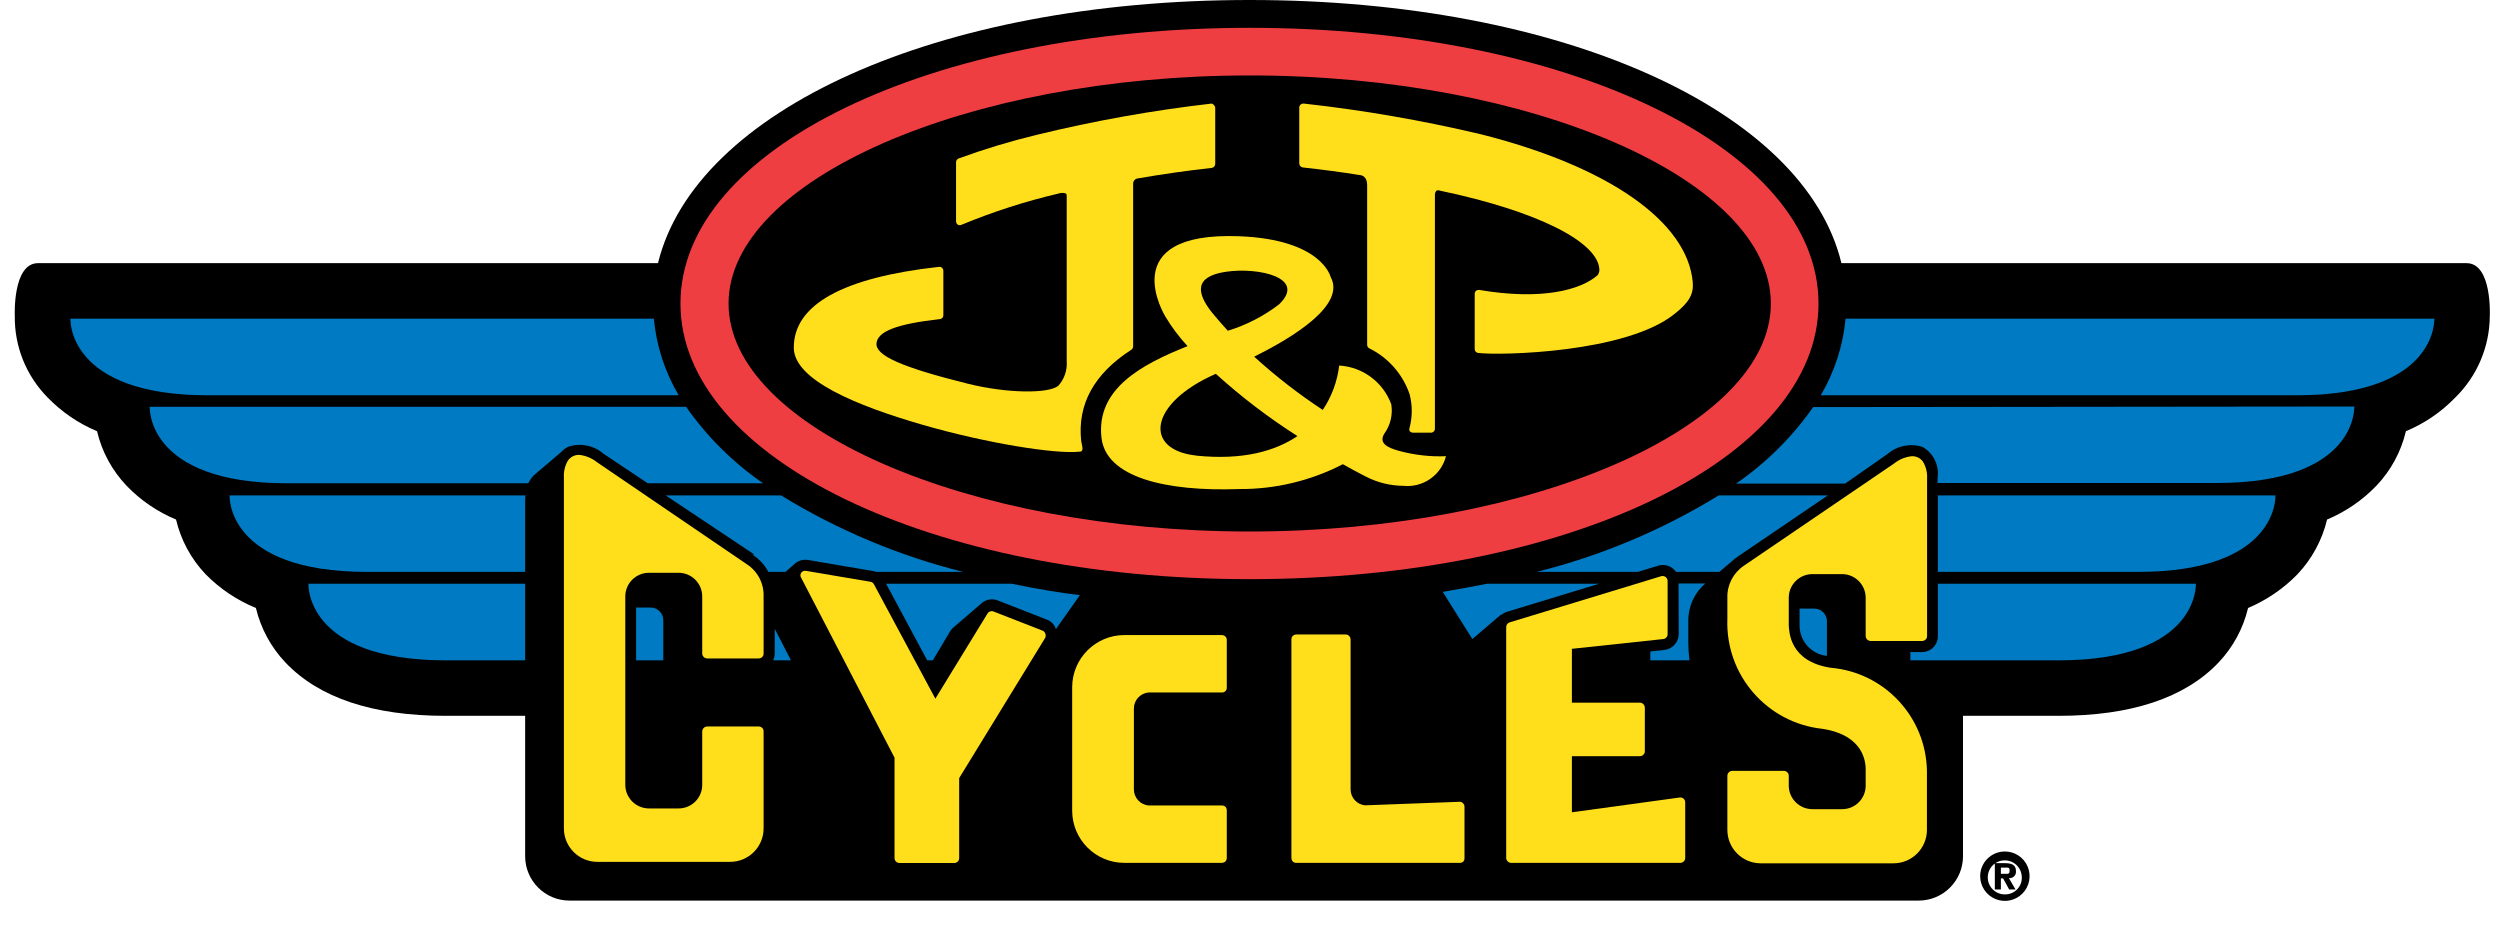
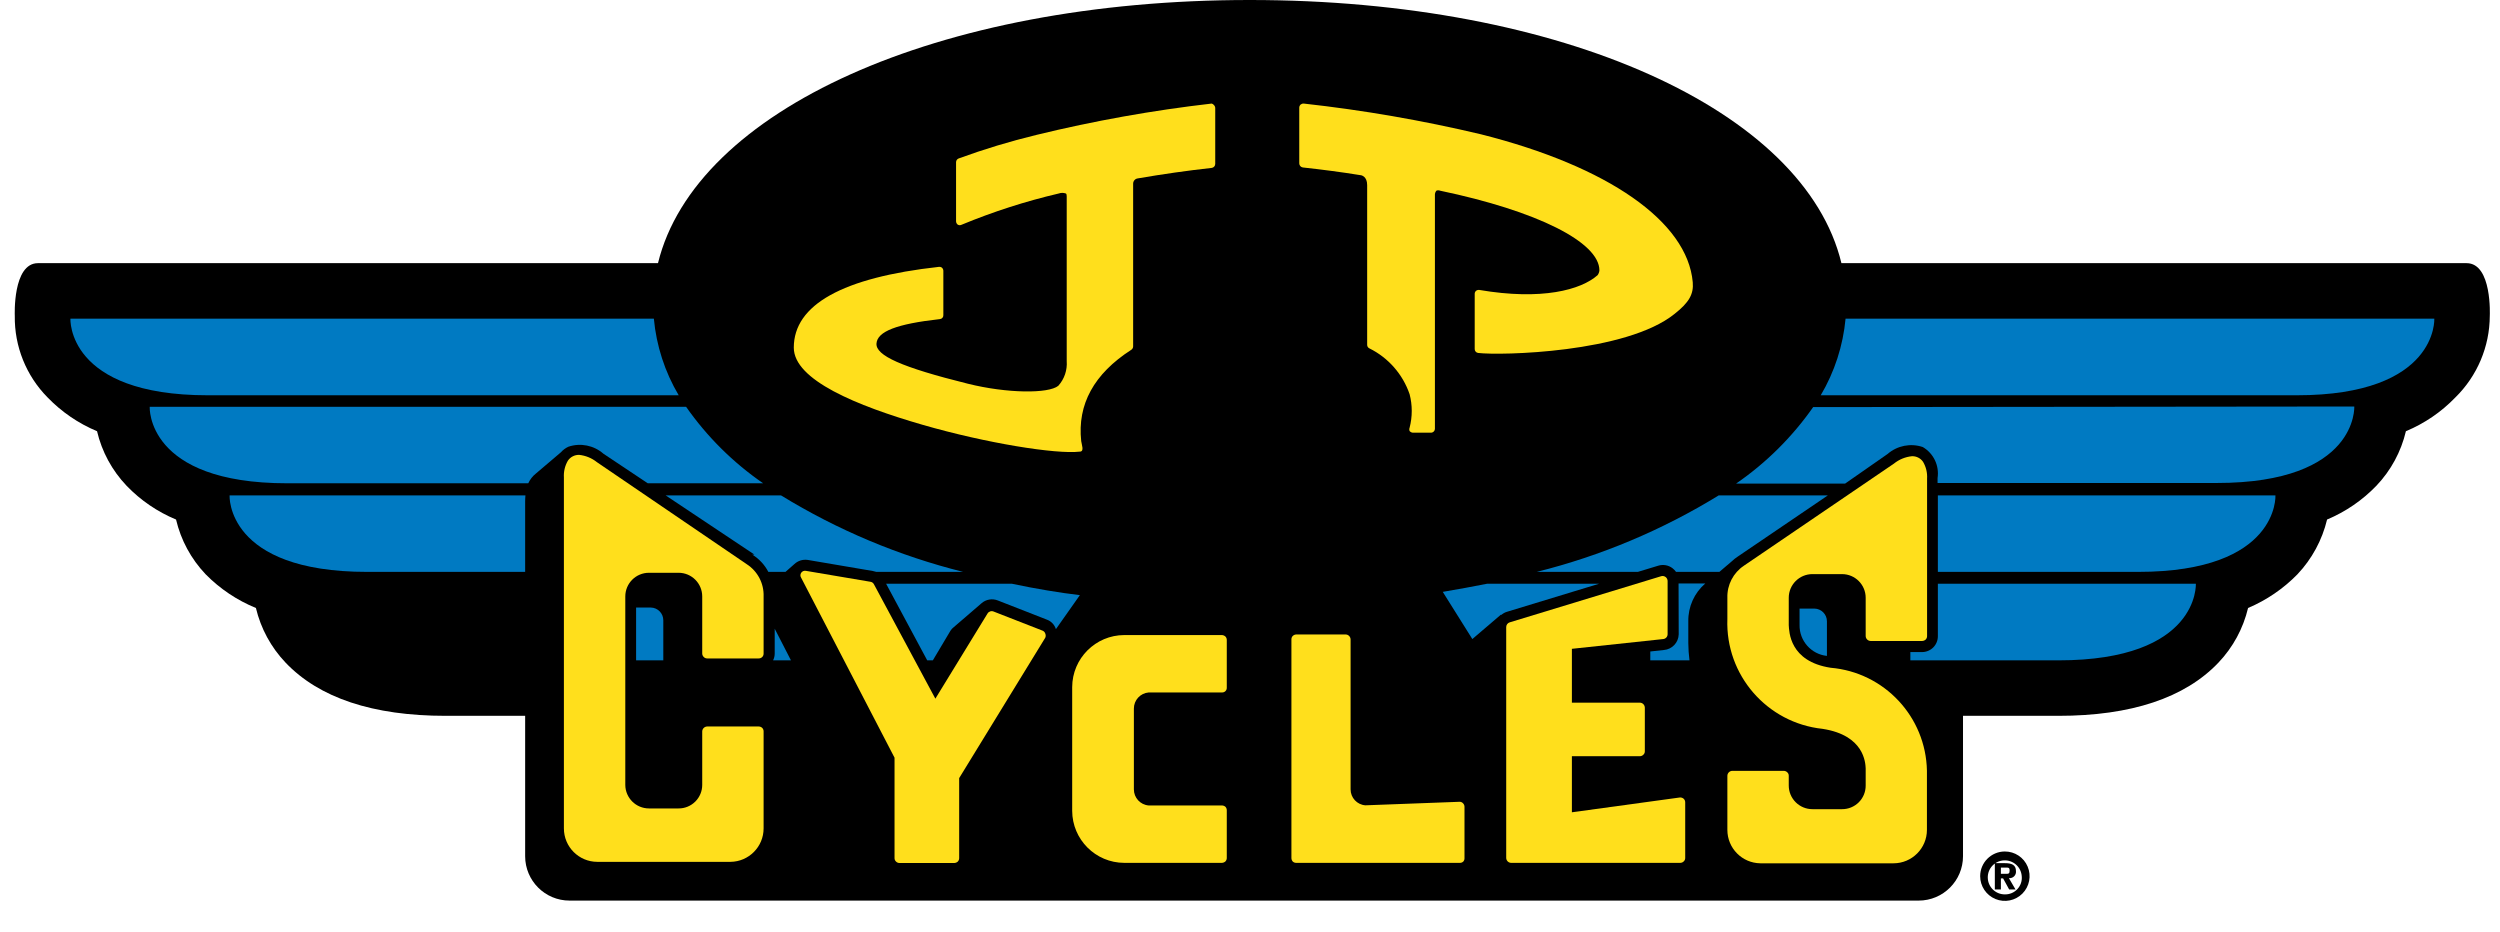
<svg xmlns="http://www.w3.org/2000/svg" width="118px" height="44px" viewBox="0 0 118 44" version="1.1" xml:space="preserve">
  <g stroke="none" stroke-width="1" fill="none" fill-rule="evenodd">
    <g transform="translate(-24, -62)">
      <g transform="translate(0, 48)">
        <g transform="translate(24, 12)">
          <rect id="Rectangle" opacity="0.477" x="0" y="0" width="118" height="48" />
          <g transform="translate(0, 2)">
            <path d="M117.518,14.907 C117.518,14.907 117.637,12.421 116.422,12.421 L86.915,12.421 C85.183,5.223 73.767,0 58.986,0 C44.205,0 32.817,5.223 31.057,12.421 L1.794,12.421 C0.587,12.421 0.698,14.907 0.698,14.907 C0.677,16.348 1.235,17.737 2.248,18.761 C2.909,19.445 3.703,19.987 4.58,20.353 C4.808,21.321 5.29,22.21 5.977,22.93 C6.636,23.615 7.43,24.157 8.309,24.522 C8.537,25.491 9.019,26.383 9.705,27.105 C10.38,27.791 11.188,28.333 12.079,28.697 C12.31,29.664 12.791,30.553 13.476,31.273 C15.061,32.942 17.602,33.787 21.031,33.787 L24.787,33.787 L24.787,40.413 C24.787,41.57 25.725,42.508 26.882,42.508 L90.56,42.508 C91.717,42.508 92.654,41.57 92.654,40.413 L92.654,33.787 L97.158,33.787 C100.586,33.787 103.128,32.942 104.713,31.273 C105.397,30.553 105.879,29.664 106.109,28.697 C106.984,28.326 107.777,27.785 108.441,27.105 C109.125,26.381 109.606,25.49 109.838,24.522 C110.713,24.155 111.504,23.613 112.163,22.93 C112.849,22.21 113.331,21.321 113.559,20.353 C114.437,19.987 115.231,19.445 115.891,18.761 C116.927,17.746 117.513,16.358 117.518,14.907 Z" id="Path" fill="#000000" />
-             <path d="M83.584,14.328 C83.584,20.158 72.322,25.087 58.986,25.087 C45.65,25.087 34.388,20.158 34.388,14.328 C34.388,8.497 45.65,3.561 58.986,3.561 C72.322,3.561 83.584,8.49 83.584,14.328 Z M58.986,1.313 C43.932,1.313 32.118,7.024 32.118,14.328 C32.118,21.631 43.932,27.336 58.986,27.336 C74.04,27.336 85.833,21.645 85.833,14.328 C85.833,7.01 74.012,1.313 58.986,1.313 Z" id="Shape" fill="#EF3E42" fill-rule="nonzero" />
-             <path d="M65.989,21.268 C65.556,21.142 65.054,20.947 65.333,20.479 C65.627,20.077 65.748,19.574 65.668,19.082 C65.286,18.038 64.321,17.319 63.21,17.253 C63.121,18.003 62.855,18.721 62.435,19.348 C61.291,18.596 60.208,17.755 59.196,16.834 C61.032,15.927 63.538,14.39 62.805,13.071 C62.805,13.071 62.407,11.304 58.497,11.151 C52.52,10.92 55.006,14.942 55.006,14.942 C55.305,15.443 55.656,15.911 56.053,16.338 C53.84,17.218 51.731,18.37 51.99,20.667 C52.206,22.532 55.02,23.209 58.497,23.083 C60.197,23.093 61.874,22.691 63.385,21.91 C63.818,22.155 63.978,22.245 64.46,22.49 C65.006,22.774 65.611,22.925 66.227,22.93 C67.155,23.032 68.018,22.437 68.251,21.533 C67.488,21.564 66.725,21.474 65.989,21.268 Z M57.876,12.826 C59.391,12.603 61.695,13.106 60.369,14.369 C59.643,14.924 58.825,15.345 57.953,15.612 C57.701,15.333 57.45,15.054 57.213,14.76 C56.465,13.825 56.361,13.043 57.876,12.826 Z M56.479,21.505 C53.952,21.24 54.217,19.034 57.387,17.644 C58.586,18.731 59.876,19.715 61.241,20.584 C60.208,21.275 58.707,21.736 56.451,21.505 L56.479,21.505 Z" id="Shape" fill="#FFDF1C" fill-rule="nonzero" />
            <path d="M68.901,37.844 L64.446,38.011 C64.052,37.982 63.747,37.653 63.748,37.257 L63.748,30.177 C63.746,30.117 63.721,30.059 63.678,30.017 C63.636,29.973 63.578,29.948 63.518,29.947 L61.185,29.947 C61.123,29.948 61.063,29.973 61.018,30.017 C60.976,30.06 60.954,30.117 60.955,30.177 L60.955,40.497 C60.955,40.559 60.977,40.618 61.018,40.665 C61.063,40.707 61.124,40.729 61.185,40.727 L68.908,40.727 C68.968,40.729 69.025,40.706 69.068,40.665 C69.109,40.618 69.129,40.558 69.124,40.497 L69.124,38.074 C69.123,38.014 69.098,37.956 69.054,37.914 C69.015,37.871 68.959,37.845 68.901,37.844 Z" id="Path" fill="#FFDF1C" />
            <path d="M49.204,29.765 L46.9,28.865 C46.795,28.82 46.673,28.859 46.613,28.955 L44.149,32.977 L41.251,27.58 C41.22,27.517 41.16,27.472 41.091,27.461 L38.039,26.944 C37.953,26.927 37.865,26.962 37.816,27.035 C37.767,27.107 37.767,27.201 37.816,27.273 L42.222,35.763 L42.222,40.497 C42.219,40.56 42.245,40.622 42.291,40.665 C42.334,40.708 42.391,40.733 42.452,40.734 L45.042,40.734 C45.105,40.732 45.164,40.707 45.21,40.665 C45.252,40.619 45.275,40.559 45.273,40.497 L45.273,36.727 L49.337,30.1 C49.364,30.038 49.364,29.967 49.337,29.905 C49.317,29.84 49.268,29.789 49.204,29.765 Z" id="Path" fill="#FFDF1C" />
            <path d="M57.673,29.975 L53.065,29.975 C51.709,29.979 50.611,31.077 50.607,32.433 L50.607,38.27 C50.611,39.625 51.709,40.724 53.065,40.727 L57.673,40.727 C57.736,40.725 57.795,40.7 57.841,40.658 C57.882,40.614 57.904,40.557 57.904,40.497 L57.904,38.249 C57.906,38.187 57.883,38.127 57.841,38.081 C57.795,38.04 57.735,38.018 57.673,38.018 L54.217,38.018 C53.822,37.986 53.518,37.654 53.519,37.257 L53.519,33.445 C53.518,33.048 53.822,32.717 54.217,32.684 L57.673,32.684 C57.736,32.688 57.797,32.665 57.841,32.621 C57.885,32.577 57.908,32.516 57.904,32.453 L57.904,30.205 C57.904,30.146 57.882,30.088 57.841,30.045 C57.795,30.002 57.736,29.977 57.673,29.975 Z" id="Path" fill="#FFDF1C" />
            <path d="M35.246,26.63 L28.173,21.813 C27.933,21.621 27.642,21.502 27.336,21.47 C27.124,21.465 26.924,21.567 26.805,21.743 C26.665,21.981 26.6,22.256 26.616,22.532 L26.616,39.101 C26.616,39.972 27.323,40.679 28.194,40.679 L34.478,40.679 C35.344,40.671 36.042,39.967 36.042,39.101 L36.042,34.52 C36.043,34.461 36.02,34.403 35.98,34.36 C35.935,34.316 35.875,34.291 35.812,34.29 L33.382,34.29 C33.319,34.291 33.259,34.316 33.215,34.36 C33.172,34.402 33.147,34.46 33.145,34.52 L33.145,37.048 C33.145,37.343 33.027,37.627 32.817,37.835 C32.607,38.044 32.323,38.16 32.028,38.158 L30.631,38.158 C30.017,38.158 29.518,37.662 29.514,37.048 L29.514,28.152 C29.514,27.535 30.014,27.035 30.631,27.035 L32.028,27.035 C32.645,27.035 33.145,27.535 33.145,28.152 L33.145,30.848 C33.146,30.908 33.171,30.966 33.215,31.008 C33.257,31.055 33.319,31.08 33.382,31.078 L35.812,31.078 C35.875,31.079 35.936,31.053 35.98,31.008 C36.021,30.965 36.044,30.907 36.042,30.848 L36.042,28.152 C36.064,27.54 35.761,26.962 35.246,26.63 Z" id="Path" fill="#FFDF1C" />
            <path d="M79.29,37.641 L74.193,38.34 L74.193,35.693 L77.405,35.693 C77.466,35.692 77.524,35.667 77.566,35.623 C77.611,35.583 77.637,35.524 77.636,35.463 L77.636,33.403 C77.635,33.34 77.61,33.28 77.566,33.236 C77.524,33.192 77.466,33.167 77.405,33.166 L74.193,33.166 L74.193,30.624 L78.508,30.163 C78.625,30.149 78.712,30.05 78.711,29.933 L78.711,27.419 C78.709,27.346 78.674,27.278 78.615,27.234 C78.557,27.191 78.481,27.176 78.411,27.196 L71.261,29.374 C71.164,29.402 71.096,29.49 71.093,29.591 L71.093,40.497 C71.097,40.623 71.198,40.724 71.324,40.727 L79.311,40.727 C79.372,40.726 79.43,40.701 79.472,40.658 C79.518,40.617 79.543,40.558 79.542,40.497 L79.542,37.872 C79.543,37.805 79.515,37.742 79.465,37.697 C79.416,37.657 79.354,37.637 79.29,37.641 Z" id="Path" fill="#FFDF1C" />
            <path d="M86.405,31.518 C84.457,31.218 84.45,29.807 84.429,29.507 L84.429,29.228 L84.429,28.215 C84.429,27.598 84.93,27.098 85.547,27.098 L86.943,27.098 C87.56,27.098 88.06,27.598 88.06,28.215 L88.06,30.024 C88.064,30.149 88.165,30.25 88.291,30.254 L90.727,30.254 C90.79,30.252 90.849,30.227 90.895,30.184 C90.936,30.141 90.958,30.083 90.958,30.024 L90.958,22.595 C90.976,22.316 90.91,22.039 90.769,21.799 C90.651,21.627 90.454,21.527 90.246,21.533 C89.934,21.564 89.638,21.685 89.394,21.882 L82.314,26.7 C81.809,27.037 81.514,27.609 81.532,28.215 L81.532,29.221 C81.436,31.861 83.401,34.124 86.028,34.402 C88.004,34.709 88.046,36.014 88.06,36.266 L88.06,37.076 C88.062,37.373 87.945,37.658 87.735,37.868 C87.525,38.078 87.24,38.195 86.943,38.193 L85.547,38.193 C84.93,38.193 84.429,37.693 84.429,37.076 L84.429,36.615 C84.431,36.554 84.405,36.495 84.36,36.454 C84.317,36.411 84.26,36.386 84.199,36.384 L81.762,36.384 C81.636,36.388 81.535,36.489 81.532,36.615 L81.532,39.17 C81.532,40.034 82.225,40.737 83.089,40.748 L89.373,40.748 C90.244,40.748 90.951,40.042 90.951,39.17 L90.951,36.378 C90.903,33.833 88.941,31.735 86.405,31.518 Z" id="Path" fill="#FFDF1C" />
            <path d="M79.242,27.419 L79.242,27.552 L80.505,27.552 L80.61,27.468 L81.155,26.993 L79.109,26.993 C79.194,27.119 79.24,27.267 79.242,27.419 Z" id="Path" />
            <path d="M36.475,27.517 L37.076,26.993 L36.266,26.993 C36.356,27.159 36.427,27.335 36.475,27.517 Z" id="Path" />
            <polygon id="Path" points="43.89 31.42 44.03 31.19 43.765 31.19" />
            <path d="M114.9,15.04 L87.111,15.04 C86.992,16.317 86.592,17.553 85.938,18.657 L108.406,18.657 C115.088,18.657 114.9,15.04 114.9,15.04 Z" id="Path" fill="#007AC2" />
            <path d="M32.035,18.657 C31.38,17.553 30.98,16.317 30.862,15.04 L3.324,15.04 C3.324,15.04 3.135,18.657 9.81,18.657 L32.035,18.657 Z" id="Path" fill="#007AC2" />
            <path d="M25.304,22.343 L26.47,21.352 C26.569,21.24 26.69,21.15 26.826,21.086 C27.396,20.893 28.027,21.018 28.481,21.415 L30.575,22.811 L36.021,22.811 C34.603,21.835 33.371,20.612 32.384,19.201 L7.066,19.201 C7.066,19.201 6.878,22.811 13.56,22.811 L24.934,22.811 C25.018,22.628 25.145,22.467 25.304,22.343 Z" id="Path" fill="#007AC2" />
            <path d="M85.581,19.215 C84.594,20.626 83.362,21.849 81.944,22.825 L87.09,22.825 L89.093,21.429 C89.55,21.032 90.182,20.907 90.755,21.1 C91.267,21.4 91.543,21.981 91.453,22.567 L91.453,22.797 L104.629,22.797 C111.311,22.797 111.122,19.187 111.122,19.187 L85.581,19.215 Z" id="Path" fill="#007AC2" />
            <path d="M78.941,26.819 C79.006,26.868 79.062,26.927 79.109,26.993 L81.155,26.993 L81.727,26.505 C81.82,26.416 81.92,26.337 82.027,26.267 L86.273,23.384 L81.12,23.384 C78.459,25.019 75.562,26.237 72.532,26.993 L77.307,26.993 L78.271,26.7 C78.501,26.63 78.75,26.674 78.941,26.819 Z" id="Path" fill="#007AC2" />
            <path d="M100.914,26.993 C107.589,26.993 107.401,23.384 107.401,23.384 L91.467,23.384 L91.467,26.993 L100.914,26.993 Z" id="Path" fill="#007AC2" />
            <path d="M24.801,23.384 L10.836,23.384 C10.836,23.384 10.648,26.993 17.33,26.993 L24.787,26.993 L24.787,23.656 C24.787,23.558 24.794,23.467 24.801,23.384 Z" id="Path" fill="#007AC2" />
            <path d="M35.505,26.176 C35.828,26.375 36.091,26.657 36.266,26.993 L37.076,26.993 L37.488,26.63 C37.657,26.469 37.891,26.394 38.123,26.428 L41.195,26.951 L41.363,26.993 L45.461,26.993 C42.429,26.235 39.531,25.018 36.866,23.384 L31.42,23.384 L35.609,26.176 L35.505,26.176 Z" id="Path" fill="#007AC2" />
-             <path d="M14.558,27.552 C14.558,27.552 14.369,31.169 21.051,31.169 L24.787,31.169 L24.787,27.552 L14.558,27.552 Z" id="Path" fill="#007AC2" />
            <path d="M50.97,28.09 C50.056,27.985 48.876,27.789 47.759,27.552 L41.824,27.552 L43.765,31.169 L44.03,31.169 L44.861,29.772 C44.903,29.705 44.958,29.645 45.022,29.598 L46.327,28.474 C46.538,28.289 46.835,28.238 47.095,28.341 L49.399,29.242 C49.61,29.314 49.773,29.483 49.839,29.696 L50.97,28.09 Z" id="Path" fill="#007AC2" />
            <path d="M30.722,28.676 L30.024,28.676 L30.024,31.169 L31.308,31.169 L31.308,29.277 C31.308,28.95 31.048,28.684 30.722,28.676 Z" id="Path" fill="#007AC2" />
            <path d="M36.566,30.848 C36.566,30.959 36.54,31.069 36.489,31.169 L37.334,31.169 L36.566,29.675 L36.566,30.848 Z" id="Path" fill="#007AC2" />
            <path d="M70.87,29.018 C70.943,28.955 71.029,28.907 71.121,28.879 L75.478,27.552 L70.193,27.552 C69.494,27.692 68.796,27.817 68.098,27.936 L69.494,30.163 L70.835,29.018 L70.87,29.018 Z" id="Path" fill="#007AC2" />
            <path d="M86.231,30.959 L86.231,29.325 C86.231,28.997 85.966,28.729 85.637,28.725 L84.939,28.725 L84.939,29.493 C84.924,30.243 85.485,30.88 86.231,30.959 Z" id="Path" fill="#007AC2" />
            <path d="M79.235,29.94 C79.225,30.329 78.924,30.648 78.536,30.68 L77.894,30.75 L77.894,31.064 C77.897,31.099 77.897,31.134 77.894,31.169 L79.744,31.169 C79.709,30.898 79.69,30.625 79.688,30.352 L79.688,29.325 C79.677,28.64 79.971,27.985 80.491,27.538 L79.228,27.538 L79.235,29.94 Z" id="Path" fill="#007AC2" />
            <path d="M90.727,30.778 L90.169,30.778 L90.169,31.169 L97.151,31.169 C103.833,31.169 103.644,27.552 103.644,27.552 L91.467,27.552 L91.467,30.024 C91.469,30.222 91.392,30.413 91.254,30.554 C91.115,30.695 90.925,30.776 90.727,30.778 Z" id="Path" fill="#007AC2" />
            <polygon id="Path" fill="#000000" points="82.076 26.239 82.027 26.239 82.027 26.239" />
            <path d="M79.898,13.322 C79.647,10.459 75.911,7.855 69.906,6.34 C67.148,5.685 64.352,5.2 61.535,4.888 C61.481,4.885 61.429,4.903 61.388,4.936 C61.35,4.973 61.327,5.023 61.325,5.076 L61.325,7.715 C61.328,7.811 61.398,7.89 61.493,7.904 C62.393,8.002 63.301,8.12 64.209,8.267 C64.265,8.267 64.53,8.33 64.53,8.735 L64.53,16.276 C64.529,16.347 64.57,16.413 64.635,16.443 C65.529,16.886 66.211,17.664 66.534,18.608 C66.668,19.125 66.668,19.668 66.534,20.186 C66.513,20.237 66.513,20.295 66.534,20.346 C66.572,20.389 66.624,20.417 66.68,20.423 L67.56,20.423 C67.651,20.413 67.722,20.34 67.728,20.249 L67.728,9.217 C67.722,9.138 67.747,9.06 67.798,9 C67.854,8.977 67.916,8.977 67.972,9 C72.546,9.957 75.492,11.43 75.492,12.764 C75.484,12.844 75.455,12.921 75.408,12.987 C74.619,13.685 72.776,14.188 69.822,13.685 C69.768,13.678 69.712,13.693 69.669,13.727 C69.627,13.764 69.604,13.818 69.606,13.874 L69.606,16.478 C69.606,16.573 69.679,16.652 69.774,16.66 C70.807,16.785 76.756,16.66 79.039,14.816 C79.723,14.279 79.947,13.881 79.898,13.322 Z" id="Path" fill="#FFDF1C" />
            <path d="M57.192,4.888 C54.406,5.209 51.642,5.703 48.918,6.368 C47.676,6.669 46.452,7.039 45.252,7.478 C45.178,7.504 45.128,7.574 45.126,7.653 L45.126,10.445 C45.127,10.509 45.158,10.569 45.21,10.606 C45.267,10.637 45.335,10.637 45.392,10.606 C46.876,9.992 48.408,9.499 49.972,9.133 C50.08,9.094 50.199,9.094 50.307,9.133 C50.307,9.133 50.349,9.133 50.349,9.272 L50.349,17.037 C50.349,17.037 50.349,17.037 50.349,16.995 C50.349,16.953 50.349,17.03 50.349,17.044 C50.381,17.47 50.238,17.892 49.951,18.21 C49.49,18.587 47.535,18.573 45.685,18.112 C42.536,17.33 41.328,16.778 41.37,16.213 C41.412,15.647 42.312,15.291 44.365,15.061 C44.459,15.053 44.53,14.973 44.526,14.879 L44.526,12.784 C44.526,12.729 44.503,12.676 44.463,12.638 C44.422,12.604 44.369,12.589 44.316,12.596 C39.771,13.099 37.467,14.383 37.467,16.408 C37.467,17.937 40.441,19.152 43.555,20.053 C46.523,20.912 49.839,21.449 50.963,21.317 C51.194,21.317 51.054,20.996 51.033,20.821 C50.845,19.089 51.634,17.644 53.393,16.513 C53.448,16.478 53.483,16.418 53.484,16.352 L53.484,8.672 C53.483,8.546 53.575,8.438 53.7,8.421 C54.88,8.218 56.053,8.051 57.192,7.925 C57.287,7.914 57.36,7.833 57.359,7.736 L57.359,5.097 C57.357,5.044 57.335,4.994 57.296,4.957 C57.27,4.923 57.233,4.899 57.192,4.888 Z" id="Shape" fill="#FFDF1C" fill-rule="nonzero" />
            <path d="M94.623,40.19 C95.096,40.187 95.523,40.469 95.706,40.905 C95.888,41.34 95.79,41.843 95.457,42.178 C95.124,42.513 94.622,42.614 94.186,42.434 C93.749,42.254 93.464,41.828 93.464,41.356 C93.464,40.715 93.982,40.194 94.623,40.19 Z M95.426,41.356 C95.396,40.921 95.024,40.59 94.589,40.61 C94.153,40.629 93.813,40.993 93.823,41.429 C93.832,41.865 94.187,42.214 94.623,42.215 C94.848,42.222 95.066,42.132 95.219,41.967 C95.373,41.803 95.449,41.58 95.426,41.356 Z M94.156,40.741 L94.623,40.741 C94.952,40.741 95.154,40.818 95.154,41.118 C95.163,41.209 95.131,41.299 95.065,41.363 C95,41.427 94.91,41.458 94.819,41.447 L95.133,41.984 L94.833,41.984 L94.547,41.461 L94.442,41.461 L94.442,41.984 L94.156,41.984 L94.156,40.741 Z M94.442,41.244 L94.679,41.244 C94.798,41.244 94.854,41.244 94.854,41.091 C94.854,40.937 94.784,40.951 94.679,40.951 L94.442,40.951 L94.442,41.244 Z" id="Shape" fill="#000000" fill-rule="nonzero" />
          </g>
        </g>
      </g>
    </g>
  </g>
</svg>